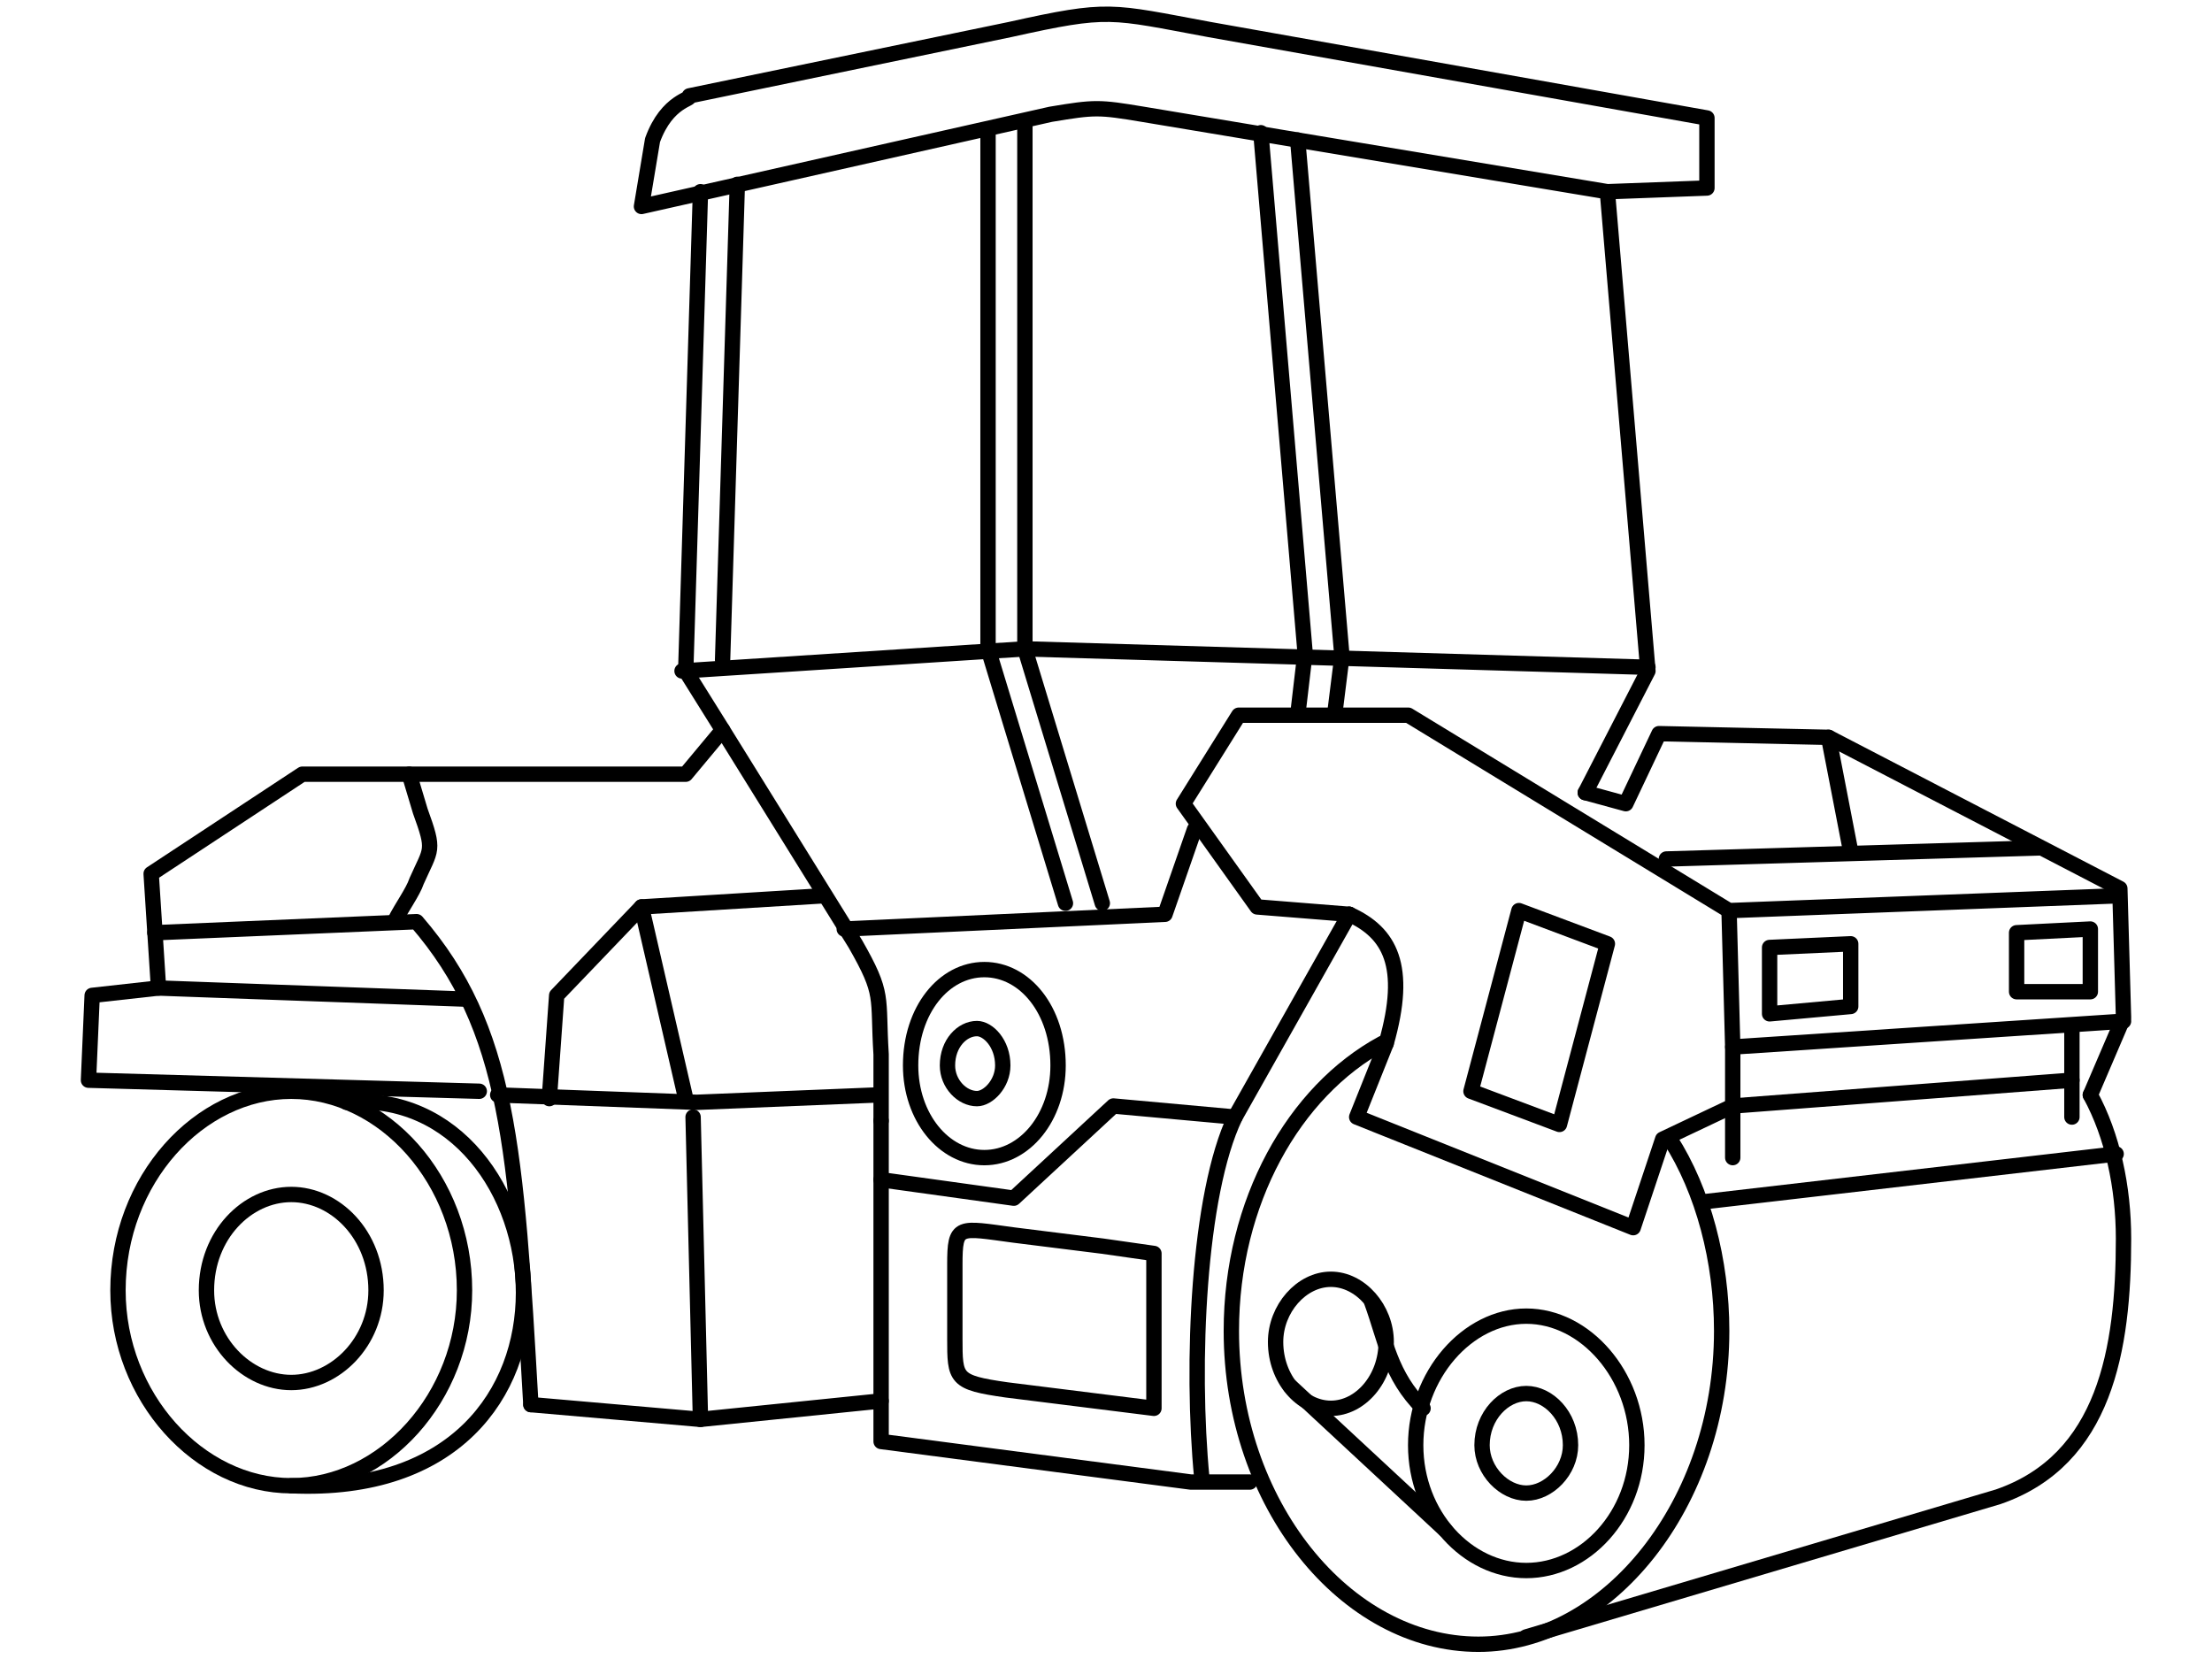
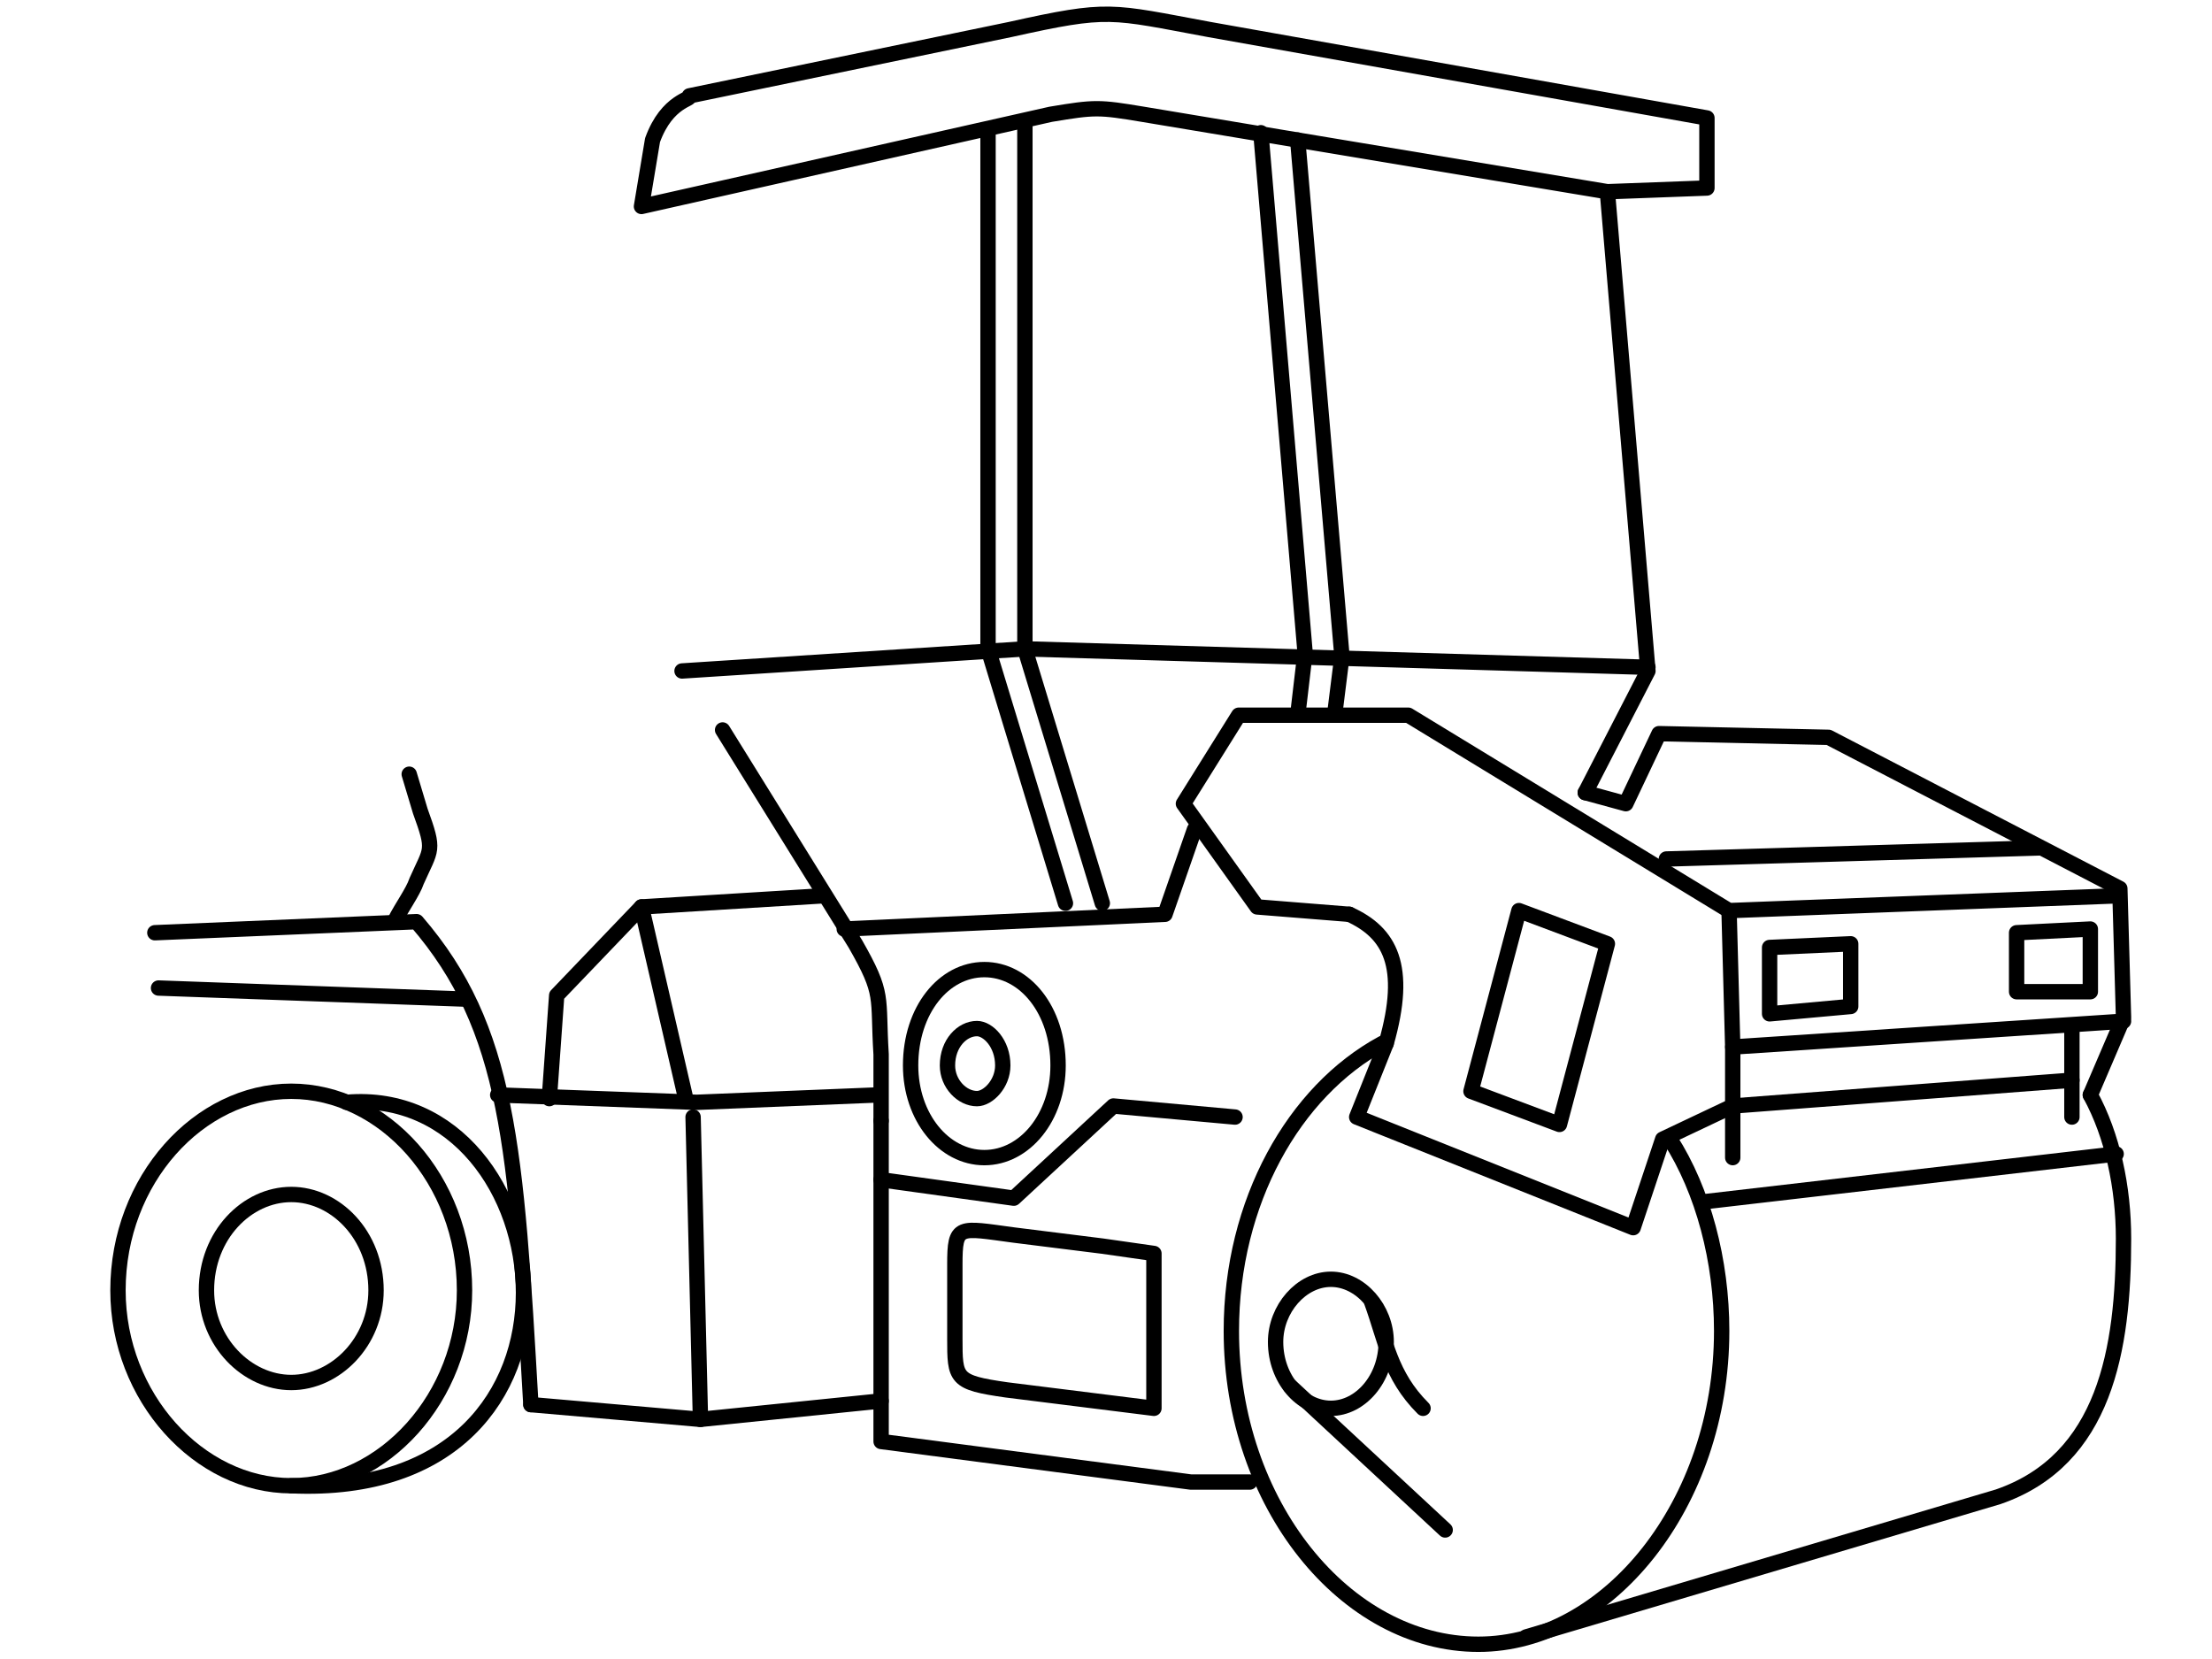
<svg xmlns="http://www.w3.org/2000/svg" xml:space="preserve" width="600px" height="450px" version="1.1" style="shape-rendering:geometricPrecision; text-rendering:geometricPrecision; image-rendering:optimizeQuality; fill-rule:evenodd; clip-rule:evenodd" viewBox="0 0 600 450">
  <defs>
    <style type="text/css">
   
    .str0 {stroke:black;stroke-width:4.166;stroke-linecap:round;stroke-linejoin:round}
    .str1 {stroke:black;stroke-width:4.166;stroke-linecap:round;stroke-linejoin:round}
    .fil0 {fill:none}
   
  </style>
  </defs>
  <g id="Layer_x0020_1">
    <g id="_696011424">
      <path class="fil0 str0" d="M430 215l17 -33 -11 -130 -126 -21c-12,-2 -13,-2 -25,0l-111 25 3 -18c4,-11 11,-11 10,-12l87 -18c27,-6 27,-5 54,0l135 24 0 19 -27 1" />
-       <polyline class="fil0 str0" points="130,296 24,293 25,270 43,268 41,237 82,210 186,210 196,198 186,182 190,52 " />
      <path class="fil0 str0" d="M144 381c-4,-70 -6,-102 -31,-131l-71 3" />
      <polyline class="fil0 str0" points="339,402 323,402 239,391 239,380 190,385 144,381 " />
      <line class="fil0 str0" x1="188" y1="303" x2="190" y2="385" />
      <line class="fil0 str0" x1="239" y1="304" x2="239" y2="380" />
      <polyline class="fil0 str0" points="238,297 189,299 135,297 " />
      <line class="fil0 str0" x1="126" y1="271" x2="43" y2="268" />
      <polyline class="fil0 str0" points="149,298 151,270 174,246 223,243 " />
      <path class="fil0 str0" d="M196 198l36 58c8,14 6,14 7,30l0 18" />
      <polyline class="fil0 str0" points="335,303 302,300 275,325 239,320 " />
      <path class="fil0 str1" d="M453 309c9,14 14,33 14,52 0,47 -31,85 -66,85 -36,0 -67,-38 -67,-85 0,-35 17,-65 41,-78" />
      <path class="fil0 str1" d="M126 350c0,29 -22,53 -47,53 -25,0 -47,-24 -47,-53 0,-30 22,-54 47,-54 25,0 47,24 47,54z" />
      <path class="fil0 str1" d="M102 350c0,14 -11,25 -23,25 -12,0 -23,-11 -23,-25 0,-15 11,-26 23,-26 12,0 23,11 23,26z" />
-       <path class="fil0 str1" d="M444 392c0,19 -14,34 -30,34 -16,0 -30,-15 -30,-34 0,-19 14,-35 30,-35 16,0 30,16 30,35z" />
+       <path class="fil0 str1" d="M444 392z" />
      <path class="fil0 str0" d="M313 382l-40 -5c-14,-2 -14,-3 -14,-14l0 -20c0,-11 1,-10 16,-8l24 3 14 2 0 42z" />
-       <path class="fil0 str0" d="M326 401c-3,-31 -1,-77 9,-98l31 -55" />
      <path class="fil0 str0" d="M376 283c6,-21 1,-30 -10,-35" />
      <path class="fil0 str1" d="M376 364c0,10 -7,18 -15,18 -8,0 -15,-8 -15,-18 0,-9 7,-17 15,-17 8,0 15,8 15,17z" />
      <path class="fil0 str0" d="M576 277l-106 7 0 16 -19 9 -8 24 -75 -30 8 -20m-10 -35l-25 -2 -20 -28 15 -24 46 0 87 53 105 -4" />
      <line class="fil0 str0" x1="452" y1="233" x2="553" y2="230" />
      <polyline class="fil0 str0" points="567,297 576,276 575,241 496,200 450,199 441,218 430,215 " />
      <path class="fil0 str1" d="M287 289c0,14 -9,25 -20,25 -11,0 -20,-11 -20,-25 0,-15 9,-26 20,-26 11,0 20,11 20,26z" />
      <path class="fil0 str1" d="M272 289c0,5 -4,9 -7,9 -4,0 -8,-4 -8,-9 0,-6 4,-10 8,-10 3,0 7,4 7,10z" />
-       <path class="fil0 str1" d="M426 392c0,7 -6,13 -12,13 -6,0 -12,-6 -12,-13 0,-8 6,-14 12,-14 6,0 12,6 12,14z" />
      <path class="fil0 str1" d="M567 297c6,11 9,25 9,39 0,30 -5,60 -34,70l-128 38" />
      <line class="fil0 str0" x1="574" y1="313" x2="462" y2="326" />
      <line class="fil0 str0" x1="470" y1="314" x2="470" y2="300" />
      <line class="fil0 str0" x1="562" y1="303" x2="562" y2="279" />
      <line class="fil0 str0" x1="562" y1="293" x2="470" y2="300" />
      <line class="fil0 str0" x1="470" y1="284" x2="469" y2="247" />
      <polygon class="fil0 str0" points="502,273 480,275 480,257 502,256 " />
      <polygon class="fil0 str0" points="547,253 567,252 567,269 547,269 " />
      <polygon class="fil0 str0" points="423,305 399,296 412,247 436,256 " />
      <line class="fil0 str0" x1="186" y1="298" x2="174" y2="246" />
      <path class="fil0 str0" d="M107 250c2,-4 5,-8 6,-11 4,-9 5,-8 1,-19l-3 -10" />
      <polyline class="fil0 str0" points="324,225 316,248 229,252 " />
      <polyline class="fil0 str0" points="447,181 278,176 185,182 " />
      <polyline class="fil0 str0" points="299,245 278,176 278,33 " />
      <polyline class="fil0 str0" points="352,194 354,177 342,36 " />
      <path class="fil0 str1" d="M94 299c59,-5 74,108 -15,104" />
-       <line class="fil0 str0" x1="496" y1="200" x2="502" y2="231" />
      <line class="fil0 str0" x1="392" y1="415" x2="350" y2="376" />
      <path class="fil0 str0" d="M386 382c-9,-9 -10,-18 -14,-29" />
      <polyline class="fil0 str0" points="362,194 364,178 352,38 " />
      <polyline class="fil0 str0" points="289,245 268,176 268,36 " />
-       <line class="fil0 str0" x1="196" y1="179" x2="200" y2="50" />
    </g>
  </g>
</svg>